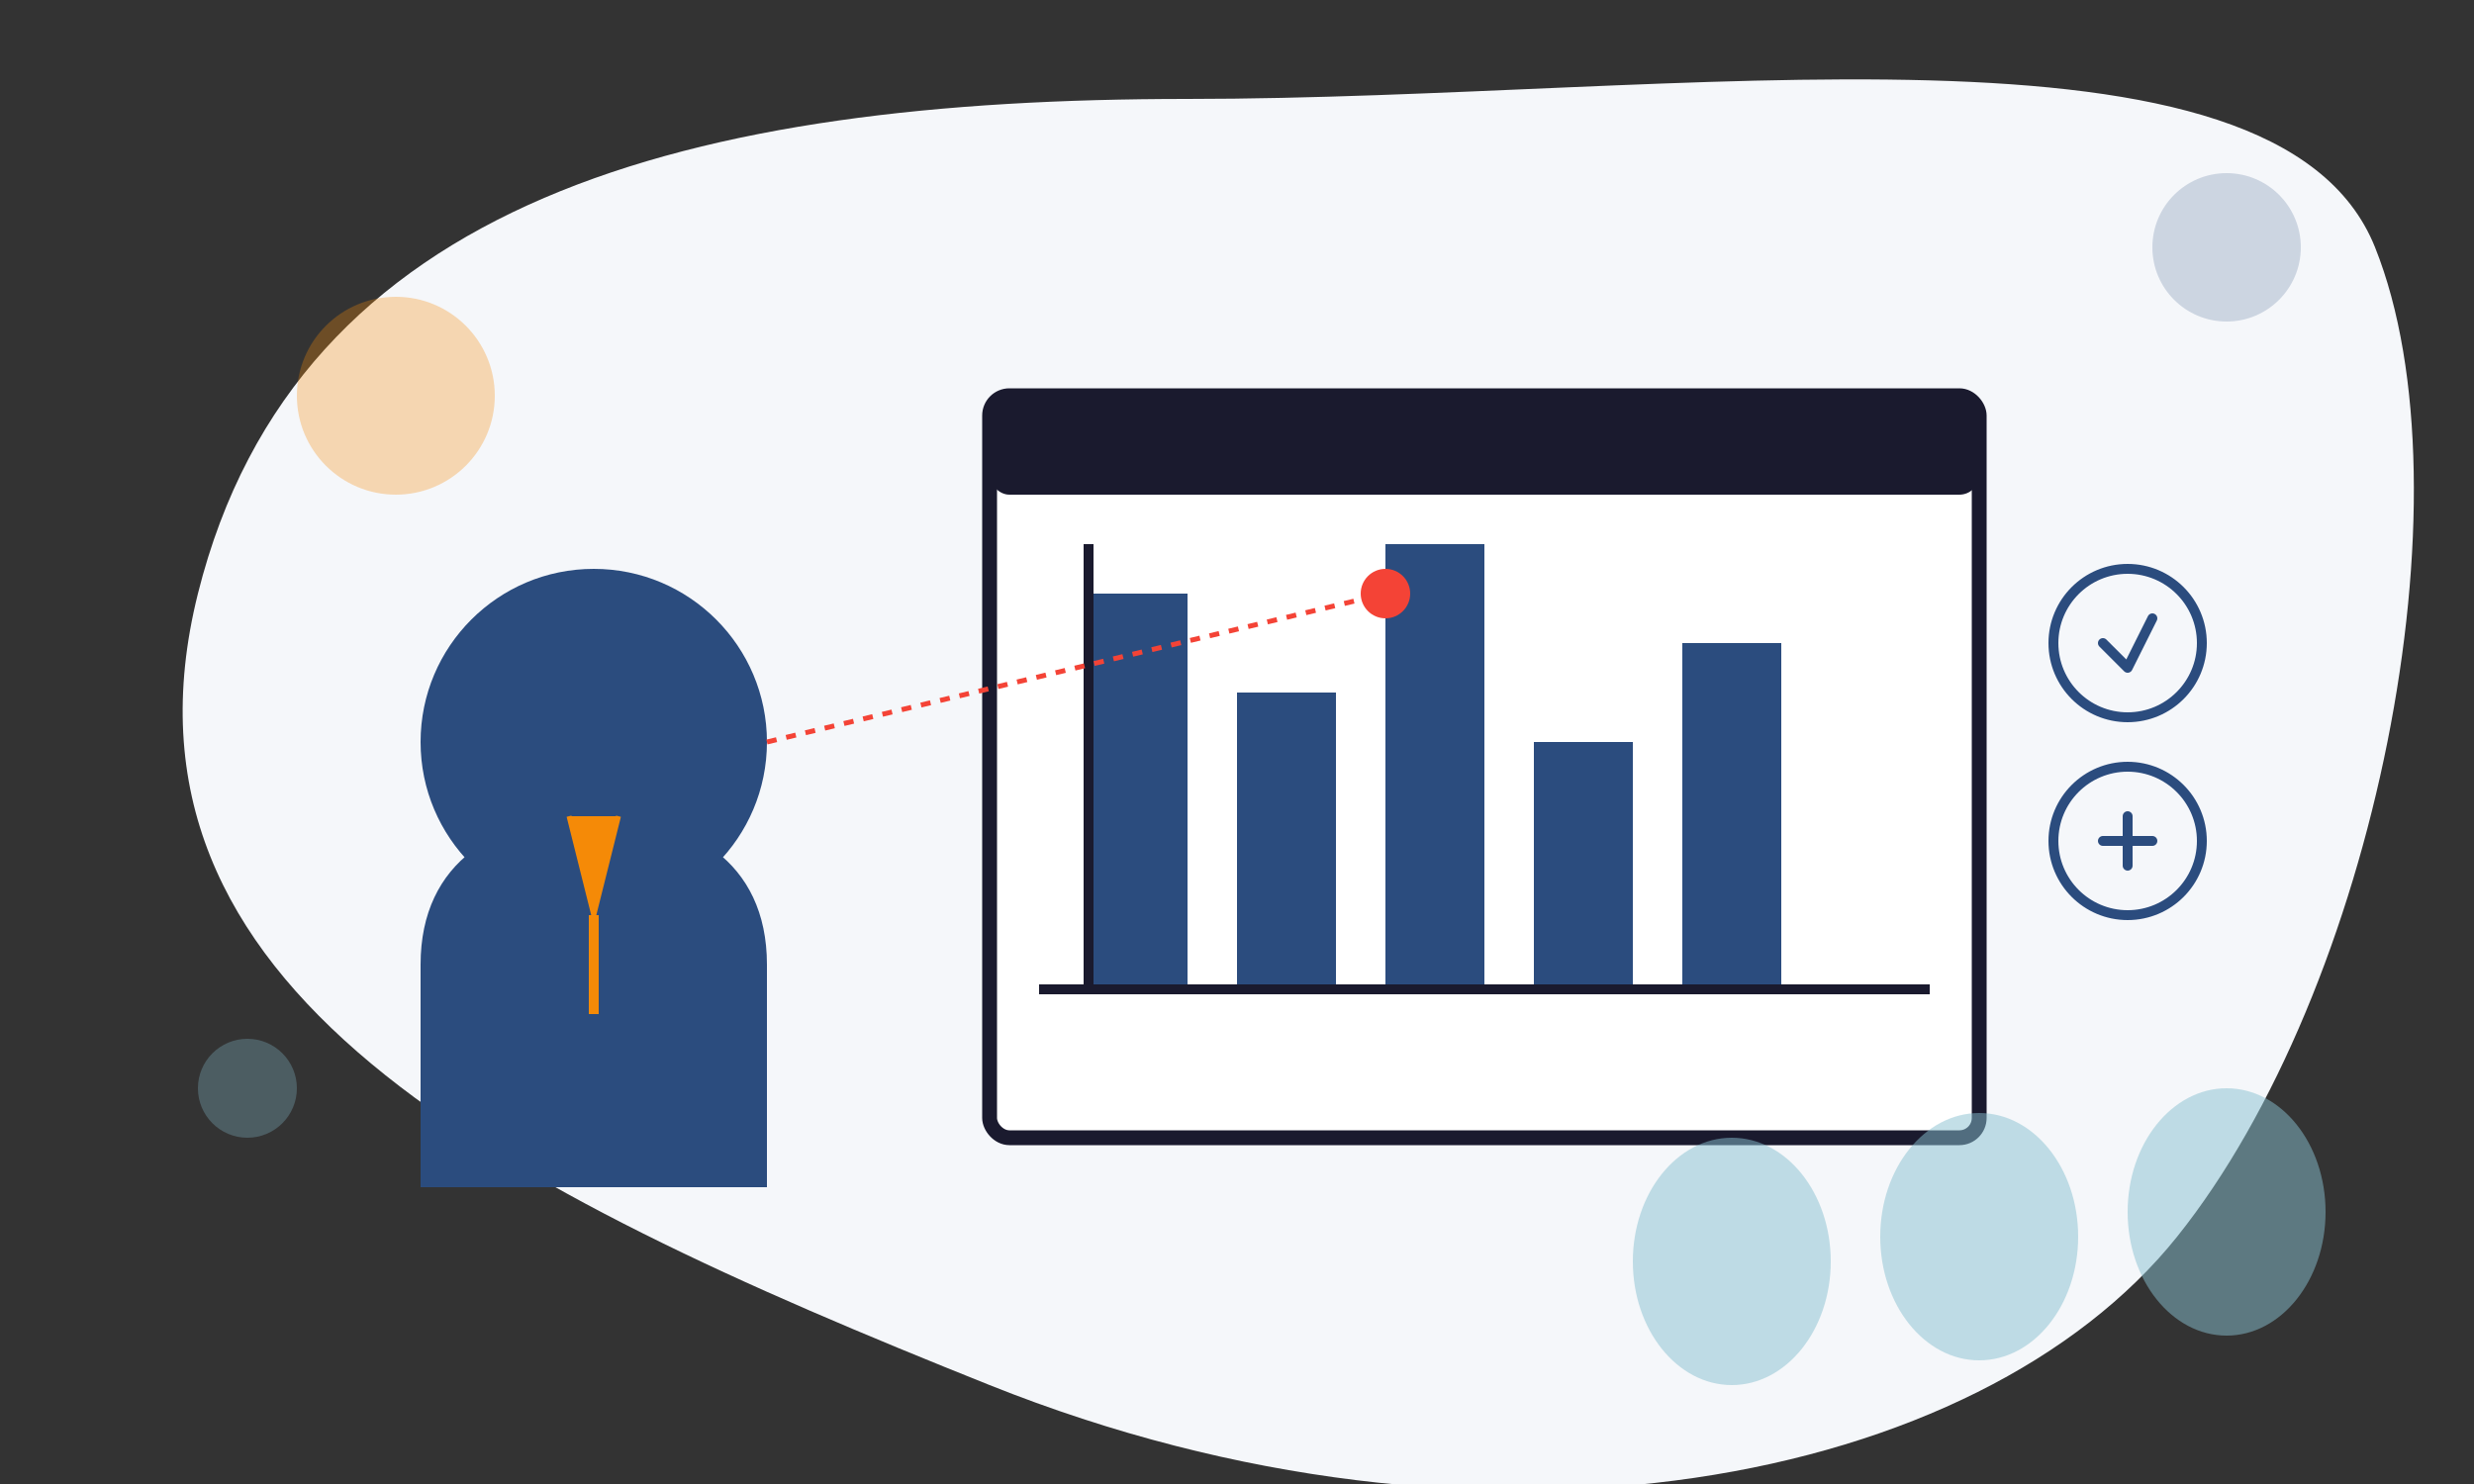
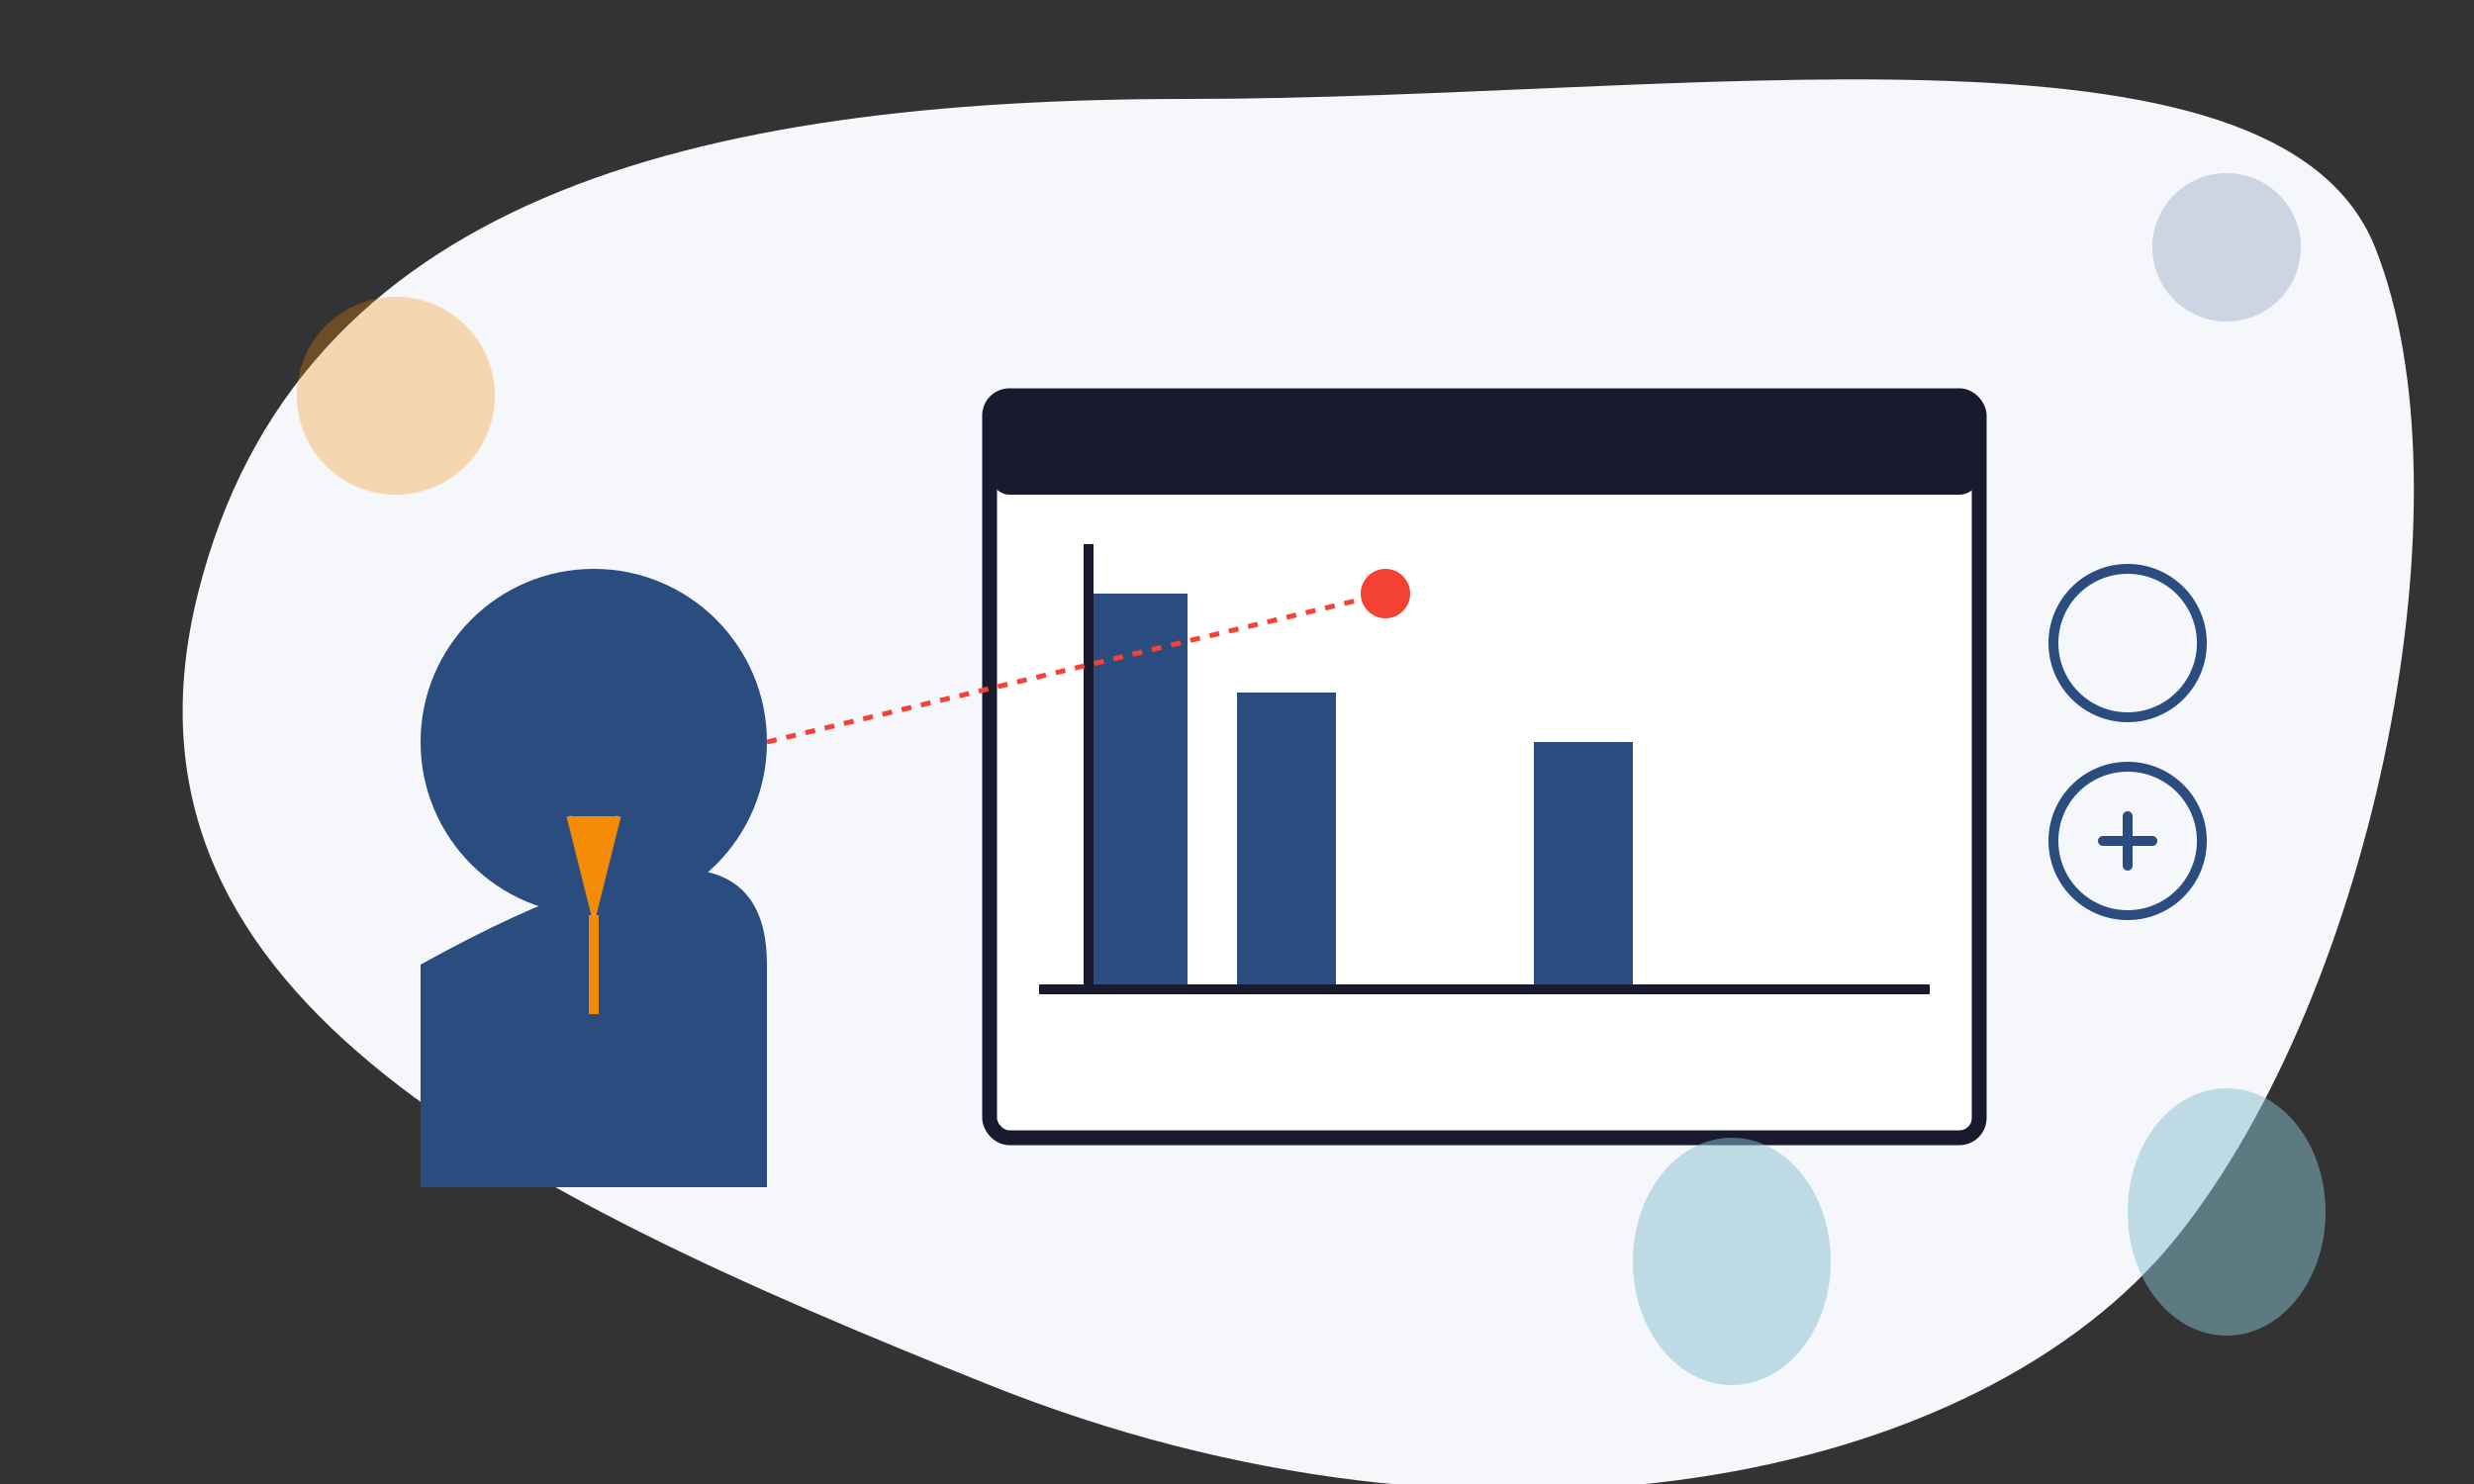
<svg xmlns="http://www.w3.org/2000/svg" width="500" height="300" viewBox="0 0 500 300" fill="none">
  <rect x="0" y="0" width="500" height="300" fill="#333333" stroke="none" />
  <path d="M480 50C500 100 480 200 440 250C400 300 300 320 200 280C100 240 20 200 40 120C60 40 140 20 240 20C340 20 460 0 480 50Z" fill="#F5F7FA" />
  <circle cx="120" cy="150" r="35" fill="#2B4C7E" />
-   <path d="M85 195C85 173.909 100.909 165 120 165C139.091 165 155 173.909 155 195V240H85V195Z" fill="#2B4C7E" />
+   <path d="M85 195C139.091 165 155 173.909 155 195V240H85V195Z" fill="#2B4C7E" />
  <path d="M115 165L120 185L125 165" fill="#F58A07" stroke="#F58A07" stroke-width="1" />
  <path d="M120 185L120 205" stroke="#F58A07" stroke-width="2" />
  <rect x="200" y="80" width="200" height="150" rx="4" fill="white" stroke="#1A1A2E" stroke-width="3" />
  <rect x="200" y="80" width="200" height="20" rx="4" fill="#1A1A2E" />
  <rect x="220" y="120" width="20" height="80" fill="#2B4C7E" />
  <rect x="250" y="140" width="20" height="60" fill="#2B4C7E" />
-   <rect x="280" y="110" width="20" height="90" fill="#2B4C7E" />
  <rect x="310" y="150" width="20" height="50" fill="#2B4C7E" />
-   <rect x="340" y="130" width="20" height="70" fill="#2B4C7E" />
  <line x1="210" y1="200" x2="390" y2="200" stroke="#1A1A2E" stroke-width="2" />
  <line x1="220" y1="110" x2="220" y2="200" stroke="#1A1A2E" stroke-width="2" />
-   <ellipse cx="400" cy="250" rx="20" ry="25" fill="#88C0D0" opacity="0.5" />
  <ellipse cx="350" cy="255" rx="20" ry="25" fill="#88C0D0" opacity="0.5" />
  <ellipse cx="450" cy="245" rx="20" ry="25" fill="#88C0D0" opacity="0.5" />
  <line x1="155" y1="150" x2="280" y2="120" stroke="#F44336" stroke-width="1" stroke-dasharray="2 2" />
  <circle cx="280" cy="120" r="5" fill="#F44336" />
  <circle cx="430" cy="130" r="15" fill="#F5F7FA" stroke="#2B4C7E" stroke-width="2" />
-   <path d="M425 130L430 135L435 125" stroke="#2B4C7E" stroke-width="2" stroke-linecap="round" stroke-linejoin="round" />
  <circle cx="430" cy="170" r="15" fill="#F5F7FA" stroke="#2B4C7E" stroke-width="2" />
  <path d="M425 170H435M430 165V175" stroke="#2B4C7E" stroke-width="2" stroke-linecap="round" />
  <circle cx="80" cy="80" r="20" fill="#F58A07" opacity="0.3" />
  <circle cx="450" cy="50" r="15" fill="#2B4C7E" opacity="0.2" />
-   <circle cx="50" cy="220" r="10" fill="#88C0D0" opacity="0.3" />
</svg>